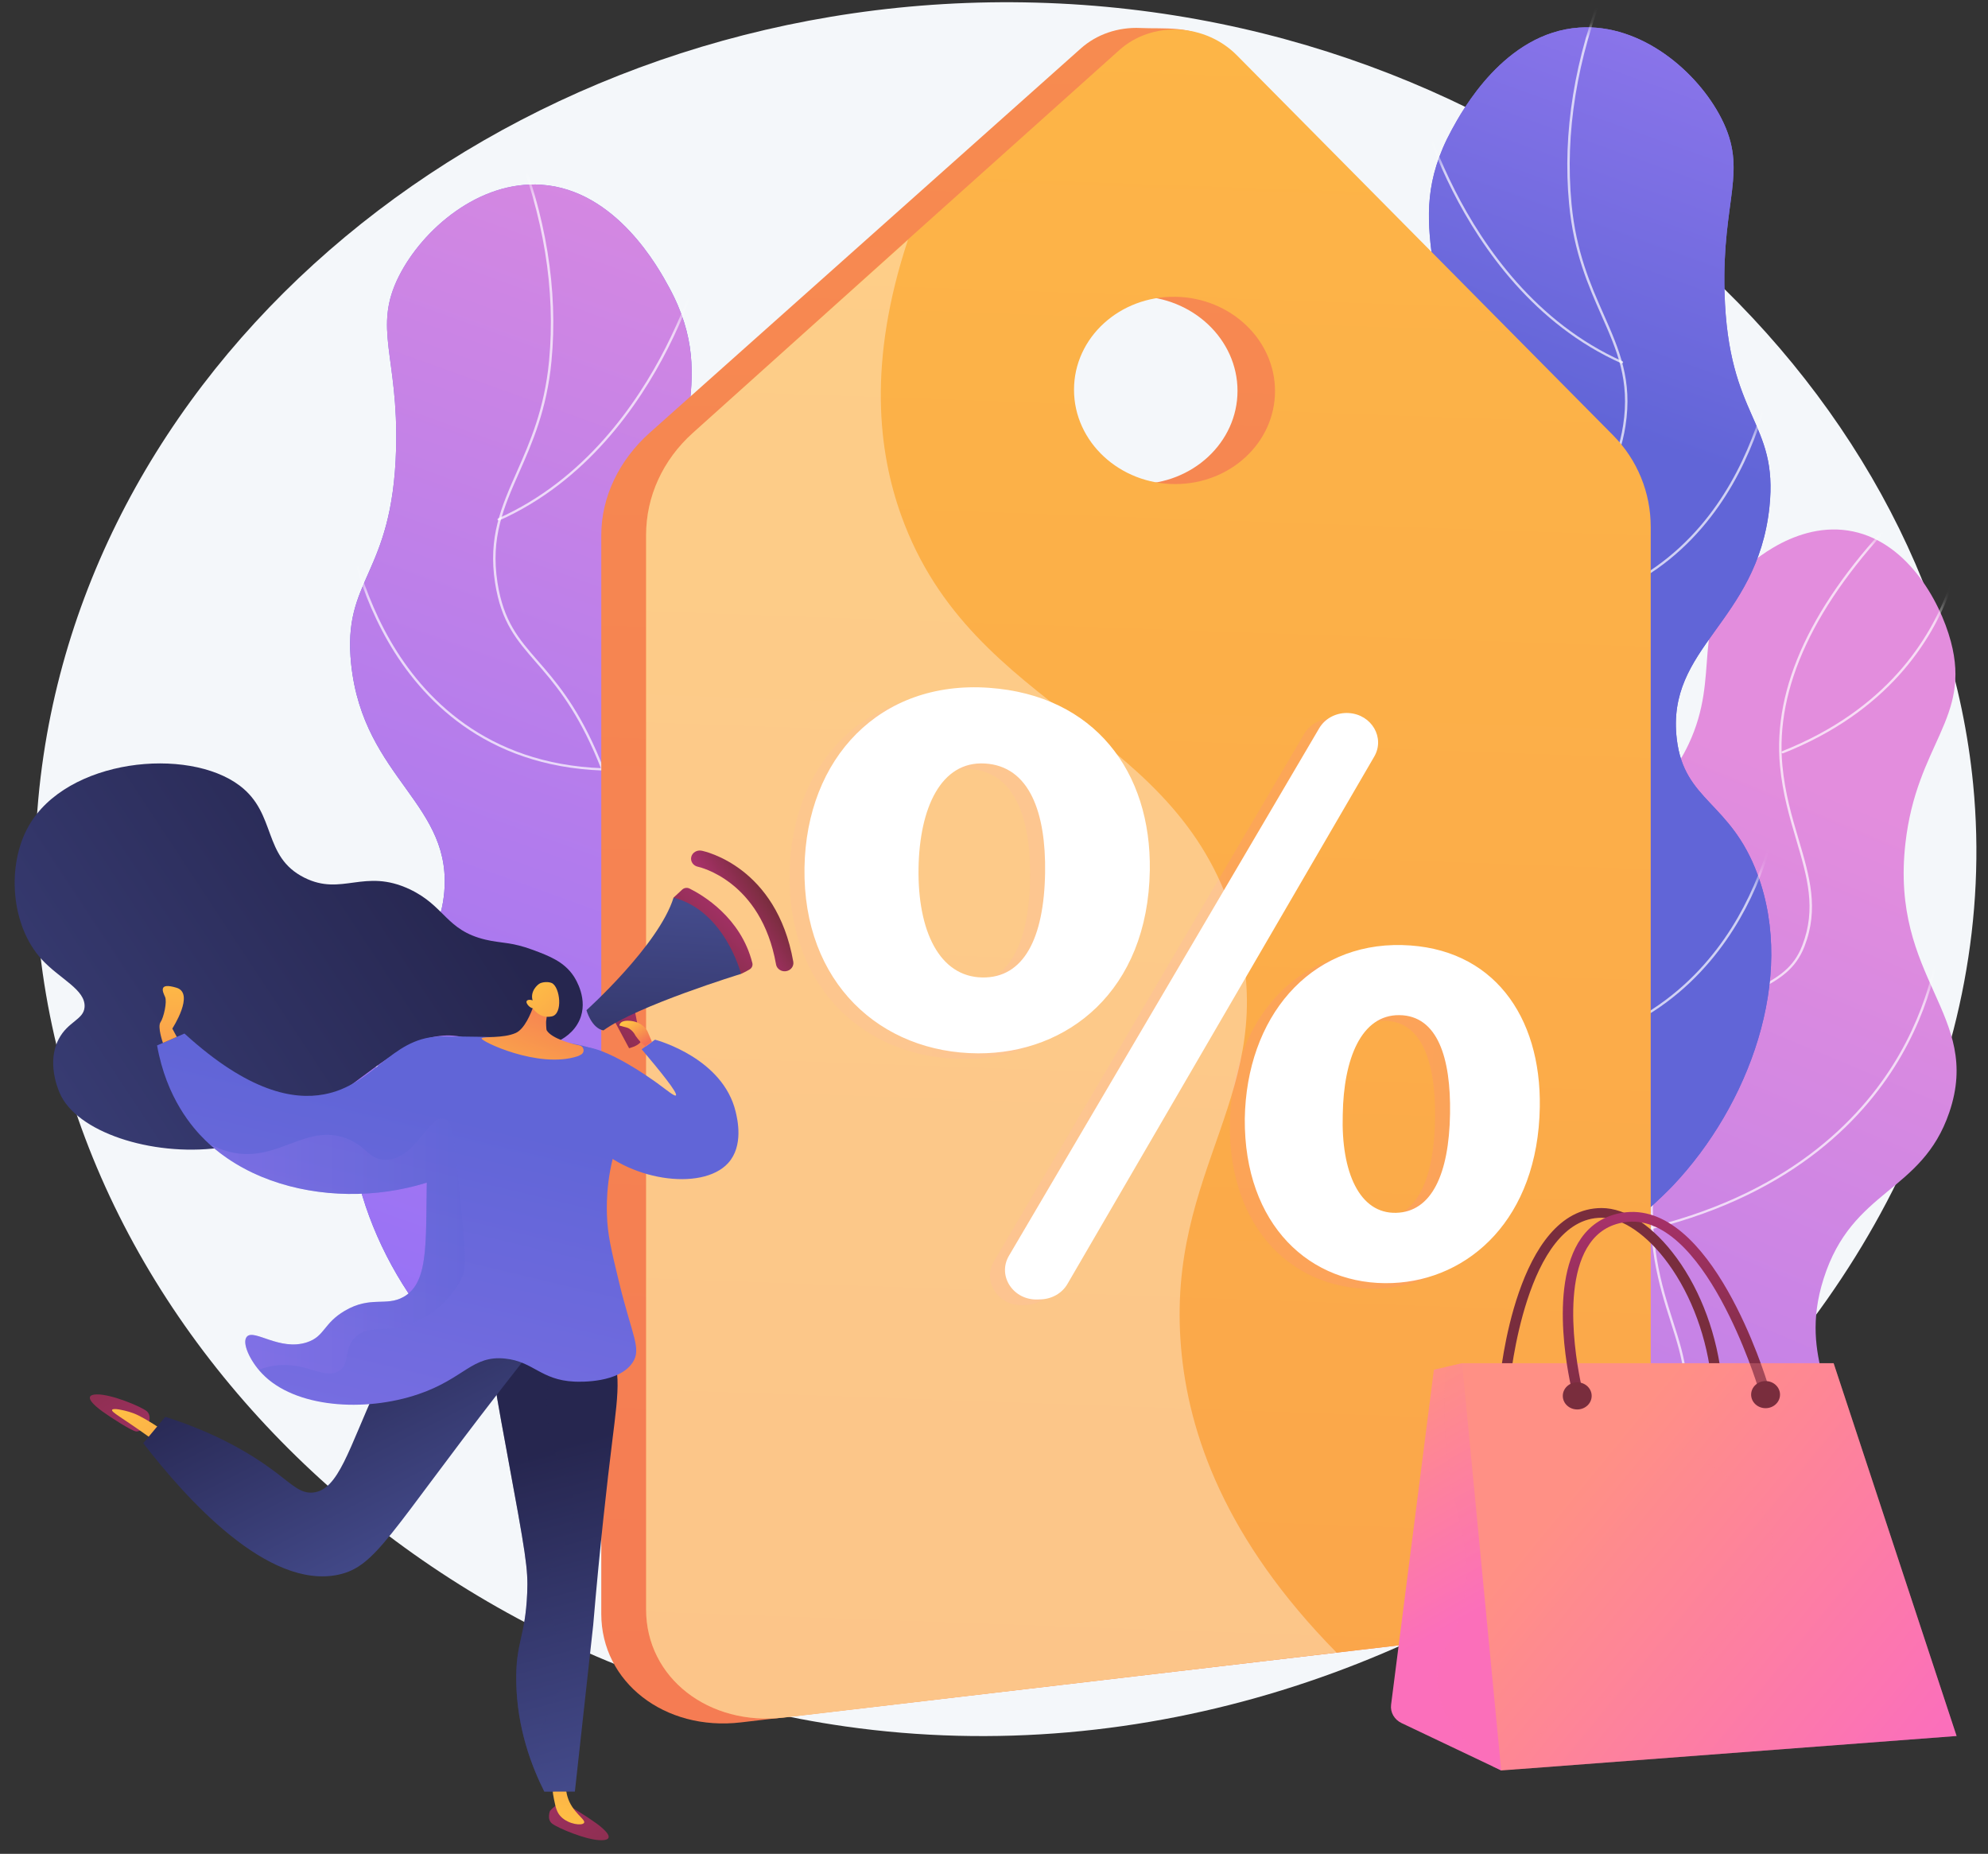
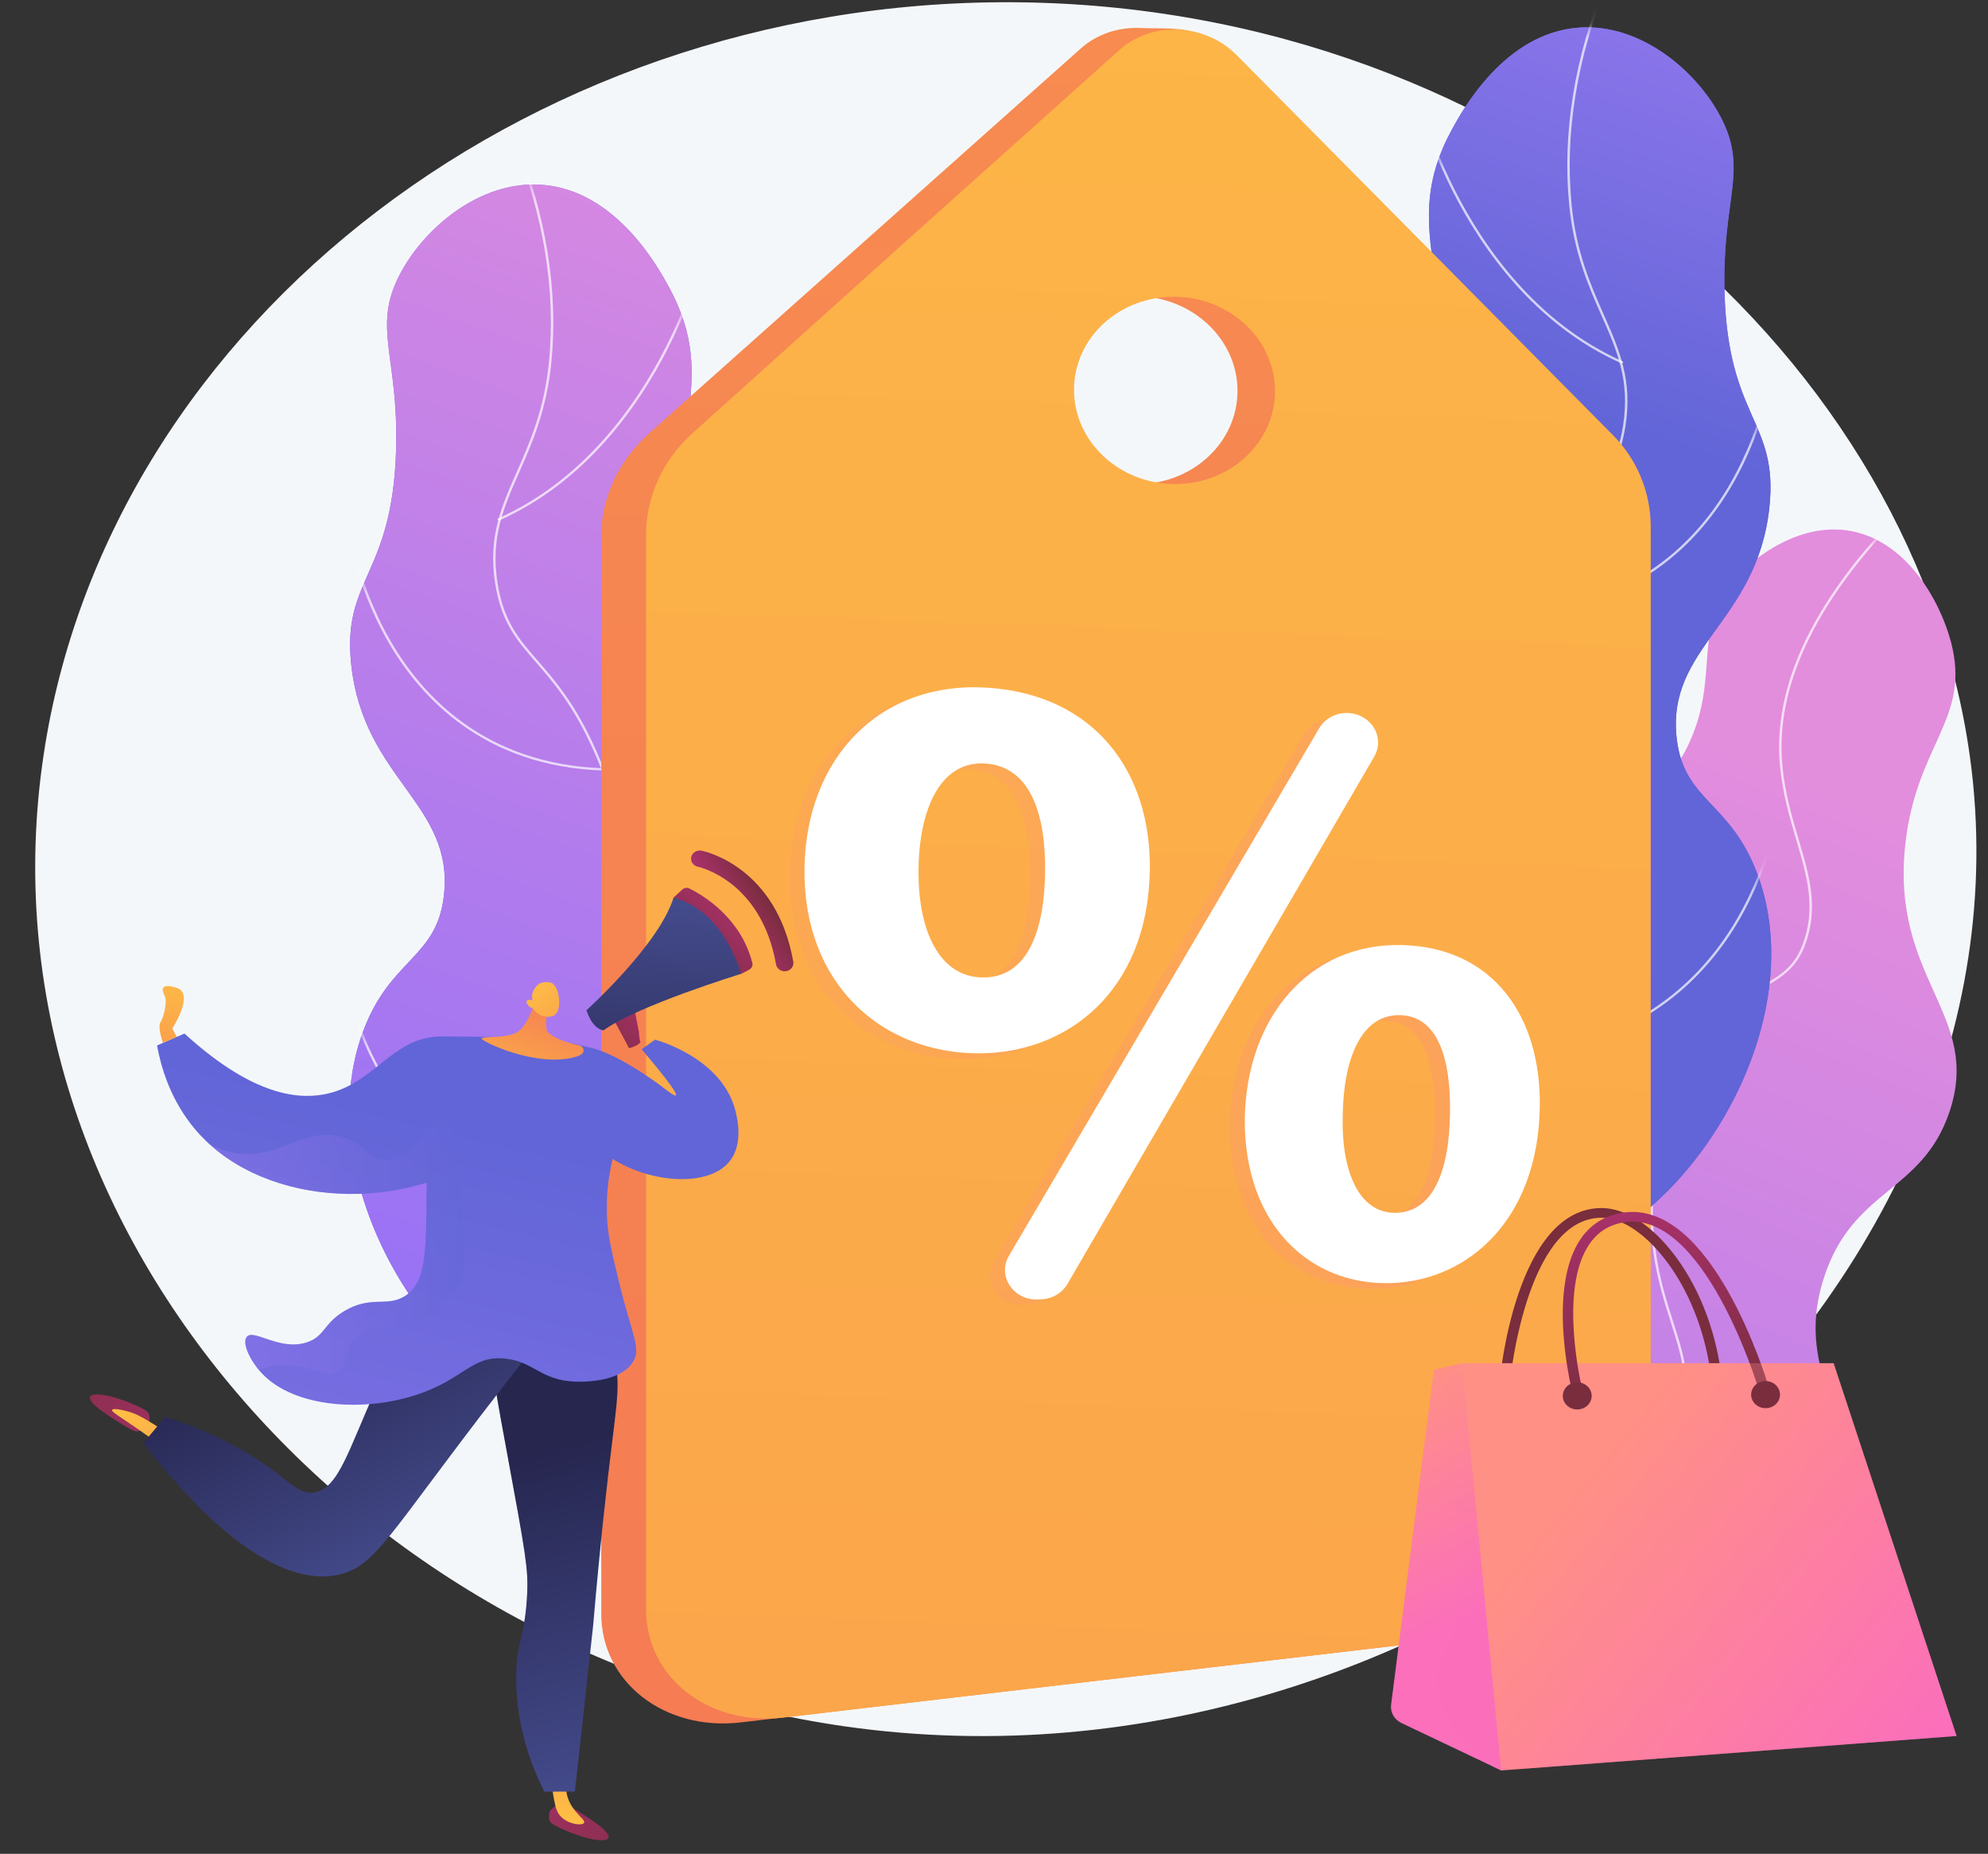
<svg xmlns="http://www.w3.org/2000/svg" width="133" height="124" viewBox="0 0 133 124" fill="none">
  <rect x="0" y="0" width="133" height="124" fill="#333333" stroke="none" />
  <path d="M69.311 0.176C36.065 -0.726 7.267 21.432 2.916 50.506C-1.841 82.294 24.341 110.896 56.557 115.477C96.629 121.175 135.496 88.211 132.006 52.451C129.376 25.508 103.106 1.093 69.311 0.176Z" fill="#F4F7FA" />
  <path d="M89.178 100.634C86.798 96.823 89.107 90.477 91.934 86.762C95.235 82.424 97.916 83.413 100.204 79.852C104.462 73.222 96.913 67.074 100.643 60.068C103.693 54.34 109.895 56.276 112.964 49.789C115.179 45.108 113.014 41.851 116.372 38.373C116.659 38.076 119.804 34.911 123.623 35.484C127.478 36.063 129.765 40.111 130.514 42.906C131.897 48.072 128.227 49.727 127.474 56.416C126.447 65.523 132.642 67.846 130.41 74.405C128.567 79.821 123.918 79.487 122.002 85.53C120.222 91.142 123.584 93.47 122.002 97.138C118.361 105.576 94.032 108.407 89.178 100.634Z" fill="url(#paint0_linear_4021_6232)" />
  <mask id="mask0_4021_6232" style="mask-type:luminance" maskUnits="userSpaceOnUse" x="88" y="35" width="43" height="71">
    <path d="M89.178 100.634C86.798 96.823 89.107 90.477 91.934 86.762C95.235 82.424 97.916 83.413 100.204 79.852C104.462 73.222 96.913 67.074 100.643 60.068C103.693 54.34 109.895 56.276 112.964 49.789C115.179 45.108 113.014 41.851 116.372 38.373C116.659 38.076 119.804 34.911 123.623 35.484C127.478 36.063 129.765 40.111 130.514 42.906C131.897 48.072 128.227 49.727 127.474 56.416C126.447 65.523 132.642 67.846 130.41 74.405C128.567 79.821 123.918 79.487 122.002 85.53C120.222 91.142 123.584 93.47 122.002 97.138C118.361 105.576 94.032 108.407 89.178 100.634Z" fill="white" />
  </mask>
  <g mask="url(#mask0_4021_6232)">
    <path opacity="0.7" d="M92.401 106.638C92.36 106.638 92.324 106.609 92.32 106.57C92.315 106.528 92.347 106.49 92.392 106.486C96.522 106.075 100.378 104.872 103.855 102.909C107.147 101.049 110.552 99.127 112.063 95.588C113.205 92.913 112.576 90.941 111.78 88.445C111.004 86.011 110.038 82.983 110.571 78.355C110.876 75.712 111.255 72.424 113.694 69.311C115.116 67.497 116.495 66.721 117.712 66.036C118.984 65.32 119.988 64.754 120.574 63.241C121.531 60.77 120.902 58.645 120.175 56.184C119.725 54.663 119.259 53.09 119.083 51.222C118.587 45.964 121.23 40.31 126.94 34.419C126.971 34.387 127.022 34.385 127.055 34.413C127.089 34.442 127.091 34.49 127.061 34.521C121.383 40.38 118.753 45.995 119.245 51.209C119.42 53.063 119.883 54.629 120.331 56.144C121.067 58.63 121.701 60.777 120.727 63.293C120.121 64.857 119.043 65.464 117.795 66.167C116.592 66.844 115.228 67.613 113.825 69.402C111.412 72.481 111.036 75.747 110.733 78.371C110.203 82.969 111.164 85.981 111.936 88.401C112.741 90.926 113.377 92.92 112.214 95.645C110.683 99.231 107.254 101.167 103.939 103.04C100.442 105.014 96.562 106.225 92.409 106.638C92.406 106.638 92.403 106.638 92.401 106.638Z" fill="white" />
    <path opacity="0.7" d="M112.724 70.965C112.693 70.965 112.663 70.948 112.649 70.92C109.316 63.835 108.792 58.349 108.94 54.995C109.1 51.355 110.065 49.363 110.075 49.343C110.094 49.305 110.143 49.288 110.183 49.306C110.224 49.324 110.242 49.369 110.223 49.407C110.213 49.427 109.26 51.399 109.102 55.012C108.957 58.348 109.48 63.805 112.798 70.858C112.816 70.897 112.798 70.942 112.757 70.959C112.746 70.963 112.735 70.965 112.724 70.965Z" fill="white" />
-     <path opacity="0.7" d="M110.526 82.206C110.49 82.206 110.457 82.183 110.447 82.149C110.436 82.108 110.461 82.066 110.505 82.055C120.081 79.669 124.794 74.472 127.062 70.531C129.519 66.263 129.715 62.515 129.717 62.477C129.719 62.436 129.755 62.404 129.798 62.404C129.799 62.404 129.8 62.404 129.802 62.404C129.846 62.406 129.881 62.442 129.879 62.484C129.878 62.522 129.68 66.305 127.205 70.604C124.922 74.571 120.179 79.803 110.546 82.203C110.54 82.205 110.533 82.206 110.526 82.206Z" fill="white" />
    <path opacity="0.7" d="M107.556 101.057C107.537 101.057 107.518 101.051 107.503 101.039C100.336 95.243 98.022 89.264 97.343 85.269C96.606 80.936 97.581 77.932 97.59 77.902C97.604 77.862 97.649 77.84 97.692 77.852C97.735 77.865 97.759 77.908 97.746 77.948C97.736 77.977 96.772 80.954 97.505 85.253C98.181 89.221 100.483 95.16 107.609 100.923C107.643 100.95 107.647 100.998 107.618 101.031C107.602 101.048 107.579 101.057 107.556 101.057Z" fill="white" />
-     <path opacity="0.7" d="M119.268 50.39C119.236 50.39 119.206 50.372 119.193 50.343C119.175 50.304 119.195 50.26 119.236 50.243C126.164 47.491 129.113 42.801 130.366 39.351C131.725 35.61 131.441 32.478 131.438 32.447C131.434 32.405 131.467 32.367 131.512 32.364C131.556 32.36 131.596 32.391 131.6 32.433C131.603 32.464 131.891 35.623 130.522 39.395C129.259 42.876 126.286 47.609 119.3 50.384C119.289 50.388 119.279 50.39 119.268 50.39Z" fill="white" />
  </g>
  <path d="M93.132 86.635C88.235 84.678 85.698 78.972 85.536 74.446C85.285 67.459 90.802 66.331 91.466 58.823C92.171 50.839 86.19 49.191 87.201 41.62C88.127 34.686 93.269 35.131 95.528 26.96C97.799 18.742 93.489 15.359 97.119 8.689C97.812 7.418 100.658 2.19 105.645 1.846C109.818 1.558 113.588 4.82 115.17 7.935C116.96 11.457 115.2 13.313 115.373 19.543C115.609 28.053 118.99 28.144 118.376 33.924C117.556 41.649 111.44 43.26 112.18 49.444C112.677 53.603 115.775 53.611 117.582 58.484C120.164 65.447 116.995 73.939 111.928 79.294C111.262 79.998 101.557 90.001 93.132 86.635Z" fill="url(#paint1_linear_4021_6232)" />
  <path d="M93.132 86.635C88.235 84.678 85.698 78.972 85.536 74.446C85.285 67.459 90.802 66.331 91.466 58.823C92.171 50.839 86.19 49.191 87.201 41.62C88.127 34.686 93.269 35.131 95.528 26.96C97.799 18.742 93.489 15.359 97.119 8.689C97.812 7.418 100.658 2.19 105.645 1.846C109.818 1.558 113.588 4.82 115.17 7.935C116.96 11.457 115.2 13.313 115.373 19.543C115.609 28.053 118.99 28.144 118.376 33.924C117.556 41.649 111.44 43.26 112.18 49.444C112.677 53.603 115.775 53.611 117.582 58.484C120.164 65.447 116.995 73.939 111.928 79.294C111.262 79.998 101.557 90.001 93.132 86.635Z" fill="url(#paint2_linear_4021_6232)" />
  <mask id="mask1_4021_6232" style="mask-type:luminance" maskUnits="userSpaceOnUse" x="85" y="1" width="34" height="87">
    <path d="M93.132 86.635C88.235 84.678 85.698 78.972 85.536 74.446C85.285 67.459 90.802 66.331 91.466 58.823C92.171 50.839 86.19 49.191 87.201 41.62C88.127 34.686 93.269 35.131 95.528 26.96C97.799 18.742 93.489 15.359 97.119 8.689C97.812 7.418 100.658 2.19 105.645 1.846C109.818 1.558 113.588 4.82 115.17 7.935C116.96 11.457 115.2 13.313 115.373 19.543C115.609 28.053 118.99 28.144 118.376 33.924C117.556 41.649 111.44 43.26 112.18 49.444C112.677 53.603 115.775 53.611 117.582 58.484C120.164 65.447 116.995 73.939 111.928 79.294C111.262 79.998 101.557 90.001 93.132 86.635Z" fill="white" />
  </mask>
  <g mask="url(#mask1_4021_6232)">
    <path opacity="0.7" d="M96.029 89.087C96.009 89.087 95.989 89.08 95.973 89.066C95.94 89.037 95.939 88.989 95.969 88.958C101.518 83.406 104.247 77.808 104.077 72.318C103.997 69.719 103.292 68.169 102.476 66.375C101.655 64.572 100.726 62.529 100.101 58.907C98.87 51.767 99.505 45.299 101.989 39.684C103.354 36.6 104.757 34.988 105.885 33.692C107.168 32.218 108.181 31.054 108.587 28.462C109.06 25.441 108.171 23.427 107.14 21.096C106.27 19.127 105.284 16.896 104.976 13.652C104.521 8.879 105.335 3.874 107.393 -1.226C107.409 -1.265 107.456 -1.285 107.498 -1.27C107.54 -1.255 107.561 -1.211 107.545 -1.172C105.496 3.906 104.686 8.889 105.138 13.638C105.444 16.859 106.425 19.079 107.291 21.037C108.33 23.389 109.228 25.421 108.748 28.485C108.336 31.118 107.31 32.297 106.011 33.789C104.89 35.077 103.495 36.679 102.14 39.743C99.668 45.331 99.036 51.771 100.262 58.883C100.883 62.486 101.809 64.52 102.625 66.315C103.448 68.124 104.159 69.686 104.24 72.314C104.41 77.845 101.668 83.48 96.088 89.062C96.072 89.079 96.05 89.087 96.029 89.087Z" fill="white" />
    <path opacity="0.7" d="M108.506 24.308C108.495 24.308 108.483 24.305 108.471 24.3C102.659 21.707 99.129 16.615 97.192 12.799C95.094 8.668 94.358 5.101 94.351 5.065C94.343 5.024 94.372 4.984 94.416 4.976C94.46 4.968 94.503 4.995 94.511 5.037C94.518 5.072 95.251 8.623 97.34 12.737C99.267 16.529 102.774 21.589 108.541 24.162C108.582 24.18 108.599 24.226 108.58 24.264C108.566 24.291 108.537 24.308 108.506 24.308Z" fill="white" />
    <path opacity="0.7" d="M101.553 41.027C101.51 41.027 101.473 40.995 101.472 40.953C101.47 40.911 101.505 40.876 101.55 40.874C109.379 40.597 113.593 36.087 115.75 32.352C118.091 28.3 118.583 24.263 118.588 24.222C118.593 24.18 118.634 24.15 118.678 24.155C118.723 24.159 118.755 24.197 118.75 24.239C118.745 24.28 118.249 28.346 115.894 32.425C113.716 36.195 109.461 40.748 101.556 41.027C101.555 41.027 101.554 41.027 101.553 41.027Z" fill="white" />
    <path opacity="0.7" d="M99.488 49.384C99.477 49.384 99.466 49.382 99.456 49.378C92.754 46.654 90.269 41.891 89.363 38.374C88.383 34.567 88.995 31.359 89.001 31.327C89.009 31.286 89.052 31.258 89.096 31.266C89.14 31.274 89.169 31.314 89.161 31.355C89.155 31.387 88.549 34.567 89.523 38.344C90.42 41.825 92.883 46.54 99.52 49.238C99.561 49.254 99.58 49.299 99.563 49.338C99.549 49.367 99.519 49.384 99.488 49.384Z" fill="white" />
    <path opacity="0.7" d="M103.921 70.236C103.883 70.236 103.849 70.211 103.841 70.174C103.833 70.133 103.862 70.093 103.906 70.085C111.004 68.817 114.744 64.28 116.631 60.696C118.679 56.807 119.051 53.17 119.054 53.134C119.058 53.092 119.102 53.062 119.142 53.065C119.187 53.069 119.22 53.106 119.216 53.148C119.213 53.184 118.84 56.846 116.779 60.76C114.876 64.376 111.102 68.955 103.936 70.235C103.931 70.236 103.926 70.236 103.921 70.236Z" fill="white" />
    <path opacity="0.7" d="M101.338 82.41C101.334 82.41 101.33 82.41 101.326 82.409C94.931 81.541 91.367 76.966 89.504 73.281C87.488 69.296 86.974 65.464 86.969 65.425C86.964 65.384 86.996 65.346 87.04 65.34C87.083 65.336 87.126 65.365 87.131 65.407C87.136 65.445 87.647 69.256 89.653 73.219C91.499 76.869 95.027 81.4 101.35 82.258C101.394 82.264 101.425 82.303 101.419 82.344C101.413 82.382 101.378 82.41 101.338 82.41Z" fill="white" />
  </g>
  <path d="M48.739 97.145C53.636 95.188 56.173 89.483 56.336 84.956C56.586 77.97 51.069 76.842 50.406 69.334C49.7 61.35 55.681 59.702 54.67 52.131C53.744 45.197 48.602 45.642 46.343 37.47C44.072 29.253 48.383 25.869 44.752 19.2C44.059 17.928 41.213 12.7 36.226 12.357C32.053 12.069 28.283 15.331 26.701 18.446C24.912 21.968 26.671 23.824 26.498 30.053C26.262 38.564 22.881 38.655 23.495 44.435C24.315 52.16 30.431 53.77 29.692 59.955C29.194 64.114 26.096 64.122 24.289 68.995C21.707 75.958 24.876 84.45 29.944 89.805C30.61 90.508 40.314 100.512 48.739 97.145Z" fill="url(#paint3_linear_4021_6232)" />
  <path d="M48.739 97.145C53.636 95.188 56.173 89.483 56.336 84.956C56.586 77.97 51.069 76.842 50.406 69.334C49.7 61.35 55.681 59.702 54.67 52.131C53.744 45.197 48.602 45.642 46.343 37.47C44.072 29.253 48.383 25.869 44.752 19.2C44.059 17.928 41.213 12.7 36.226 12.357C32.053 12.069 28.283 15.331 26.701 18.446C24.912 21.968 26.671 23.824 26.498 30.053C26.262 38.564 22.881 38.655 23.495 44.435C24.315 52.16 30.431 53.77 29.692 59.955C29.194 64.114 26.096 64.122 24.289 68.995C21.707 75.958 24.876 84.45 29.944 89.805C30.61 90.508 40.314 100.512 48.739 97.145Z" fill="url(#paint4_linear_4021_6232)" />
  <mask id="mask2_4021_6232" style="mask-type:luminance" maskUnits="userSpaceOnUse" x="23" y="12" width="34" height="86">
    <path d="M48.739 97.145C53.636 95.188 56.173 89.483 56.336 84.956C56.586 77.97 51.069 76.842 50.406 69.334C49.7 61.35 55.681 59.702 54.67 52.131C53.744 45.197 48.602 45.642 46.343 37.47C44.072 29.253 48.383 25.869 44.752 19.2C44.059 17.928 41.213 12.7 36.226 12.357C32.053 12.069 28.283 15.331 26.701 18.446C24.912 21.968 26.671 23.824 26.498 30.053C26.262 38.564 22.881 38.655 23.495 44.435C24.315 52.16 30.431 53.77 29.692 59.955C29.194 64.114 26.096 64.122 24.289 68.995C21.707 75.958 24.876 84.45 29.944 89.805C30.61 90.508 40.314 100.512 48.739 97.145Z" fill="white" />
  </mask>
  <g mask="url(#mask2_4021_6232)">
    <path opacity="0.7" d="M45.842 99.597C45.82 99.597 45.798 99.589 45.782 99.573C40.203 93.991 37.46 88.356 37.63 82.825C37.711 80.197 38.422 78.635 39.245 76.826C40.062 75.031 40.987 72.997 41.609 69.393C42.835 62.282 42.203 55.842 39.731 50.253C38.376 47.19 36.98 45.587 35.859 44.299C34.56 42.807 33.535 41.629 33.122 38.995C32.642 35.932 33.54 33.9 34.58 31.548C35.445 29.589 36.426 27.37 36.733 24.149C37.184 19.399 36.374 14.416 34.325 9.339C34.309 9.299 34.33 9.255 34.373 9.24C34.414 9.225 34.461 9.245 34.477 9.285C36.535 14.384 37.349 19.39 36.895 24.163C36.586 27.407 35.6 29.638 34.73 31.606C33.7 33.938 32.81 35.951 33.283 38.973C33.689 41.565 34.702 42.729 35.985 44.203C37.113 45.498 38.517 47.111 39.881 50.195C42.365 55.81 43 62.278 41.769 69.418C41.145 73.039 40.215 75.083 39.395 76.885C38.578 78.68 37.873 80.23 37.793 82.829C37.624 88.319 40.352 93.917 45.901 99.469C45.932 99.499 45.93 99.548 45.897 99.577C45.882 99.591 45.862 99.597 45.842 99.597Z" fill="white" />
    <path opacity="0.7" d="M33.365 34.818C33.334 34.818 33.305 34.802 33.291 34.775C33.272 34.736 33.289 34.691 33.33 34.673C39.099 32.099 42.606 27.037 44.533 23.244C46.621 19.13 47.353 15.583 47.36 15.547C47.368 15.506 47.412 15.479 47.455 15.487C47.499 15.495 47.528 15.535 47.52 15.576C47.513 15.612 46.777 19.178 44.679 23.309C42.742 27.125 39.212 32.218 33.4 34.811C33.388 34.816 33.376 34.818 33.365 34.818Z" fill="white" />
    <path opacity="0.7" d="M40.318 51.538C40.317 51.538 40.315 51.538 40.315 51.538C32.409 51.258 28.154 46.706 25.977 42.936C23.621 38.857 23.125 34.79 23.121 34.75C23.116 34.708 23.148 34.67 23.193 34.666C23.237 34.661 23.277 34.691 23.282 34.733C23.287 34.773 23.781 38.815 26.123 42.867C28.28 46.6 32.494 51.108 40.321 51.385C40.365 51.387 40.401 51.422 40.399 51.464C40.397 51.505 40.361 51.538 40.318 51.538Z" fill="white" />
    <path opacity="0.7" d="M42.383 59.895C42.352 59.895 42.322 59.878 42.308 59.849C42.291 59.81 42.31 59.765 42.351 59.748C48.99 57.05 51.453 52.332 52.35 48.849C53.322 45.073 52.716 41.897 52.71 41.866C52.702 41.824 52.731 41.784 52.775 41.777C52.818 41.769 52.862 41.796 52.87 41.838C52.876 41.87 53.488 45.078 52.508 48.885C51.603 52.401 49.117 57.165 42.415 59.889C42.405 59.893 42.394 59.895 42.383 59.895Z" fill="white" />
    <path opacity="0.7" d="M37.95 80.747C37.944 80.747 37.939 80.746 37.934 80.746C30.768 79.466 26.995 74.887 25.091 71.27C23.031 67.356 22.658 63.695 22.655 63.658C22.651 63.616 22.684 63.579 22.728 63.575C22.768 63.572 22.813 63.602 22.817 63.645C22.82 63.681 23.191 67.318 25.24 71.207C27.127 74.79 30.867 79.328 37.965 80.595C38.009 80.603 38.038 80.643 38.029 80.685C38.022 80.721 37.988 80.747 37.95 80.747Z" fill="white" />
    <path opacity="0.7" d="M40.532 92.921C40.493 92.921 40.458 92.893 40.452 92.855C40.446 92.813 40.477 92.775 40.521 92.769C46.844 91.911 50.372 87.38 52.218 83.73C54.223 79.767 54.735 75.956 54.74 75.918C54.745 75.876 54.788 75.846 54.831 75.851C54.875 75.856 54.907 75.894 54.901 75.936C54.897 75.974 54.383 79.806 52.367 83.792C50.504 87.477 46.94 92.052 40.544 92.92C40.54 92.92 40.536 92.921 40.532 92.921Z" fill="white" />
  </g>
  <path d="M105.588 29.11L80.904 2.738C79.879 1.707 77.786 1.943 76.299 1.873C74.806 1.802 73.368 2.294 72.309 3.24L43.471 28.943C41.435 30.761 40.226 33.226 40.226 35.795V107.942C40.226 112.521 44.47 115.804 49.562 115.207L100.351 109.26C104.692 108.751 108.143 104.933 108.143 100.779V35.265C108.143 32.971 107.235 30.766 105.588 29.11ZM76.084 32.384C72.323 32.393 69.244 29.558 69.244 26.052C69.244 22.546 72.323 19.752 76.084 19.811C79.804 19.869 82.791 22.704 82.791 26.142C82.791 29.581 79.804 32.375 76.084 32.384Z" fill="url(#paint5_linear_4021_6232)" />
  <path d="M107.917 29.114L82.745 3.695C81.728 2.669 80.33 2.049 78.854 1.979C77.371 1.91 75.946 2.399 74.895 3.341L60.722 16.037L46.36 28.951C44.339 30.761 43.225 33.219 43.225 35.778V107.656C43.225 112.218 47.41 115.476 52.462 114.882L89.445 110.535L102.71 108.981C107.021 108.474 110.436 104.657 110.436 100.519V35.247C110.436 32.961 109.552 30.765 107.917 29.114ZM78.642 19.852C82.336 19.909 85.3 22.733 85.3 26.158C85.3 29.584 82.336 32.369 78.642 32.378C74.911 32.387 71.853 29.562 71.853 26.069C71.853 22.576 74.911 19.793 78.642 19.852Z" fill="url(#paint6_linear_4021_6232)" />
  <g opacity="0.15">
    <path d="M75.921 58.595C75.791 66.661 70.418 70.852 64.437 70.831C57.919 70.807 52.695 66.115 52.82 58.412C52.938 51.087 57.852 45.869 65.154 46.381C72.239 46.878 76.027 52.013 75.921 58.595ZM60.449 58.441C60.381 62.648 61.848 65.706 64.712 65.756C67.469 65.804 68.844 63.167 68.915 58.752C68.979 54.762 67.889 51.614 64.878 51.444C61.949 51.279 60.514 54.419 60.449 58.441ZM66.497 84.371L87.254 49.085C87.65 48.41 88.43 48.014 89.249 48.071C90.771 48.178 91.667 49.726 90.936 50.984L70.409 86.26C70.056 86.866 69.392 87.254 68.658 87.285L68.428 87.294C66.79 87.362 65.704 85.719 66.497 84.371ZM102.012 74.427C101.892 81.897 97.28 85.984 92.163 86.195C86.659 86.422 82.219 82.301 82.275 75.202C82.384 68.451 86.573 63.432 92.803 63.589C98.867 63.742 102.111 68.33 102.012 74.427ZM88.829 74.917C88.71 78.802 89.958 81.565 92.404 81.498C94.762 81.433 95.941 78.942 96.007 74.859C96.066 71.168 95.191 68.306 92.618 68.276C90.061 68.247 88.889 71.204 88.829 74.917Z" fill="url(#paint7_linear_4021_6232)" />
  </g>
  <path d="M76.924 58.219C76.794 66.285 71.421 70.476 65.44 70.455C58.922 70.431 53.698 65.74 53.822 58.036C53.941 50.711 58.855 45.493 66.157 46.005C73.242 46.502 77.03 51.636 76.924 58.219ZM61.452 58.065C61.384 62.272 62.851 65.33 65.715 65.38C68.472 65.428 69.847 62.791 69.918 58.377C69.982 54.386 68.892 51.237 65.881 51.068C62.952 50.903 61.517 54.043 61.452 58.065ZM67.5 83.995L88.257 48.709C88.653 48.034 89.433 47.638 90.252 47.695C91.774 47.802 92.67 49.35 91.938 50.608L71.412 85.884C71.059 86.49 70.395 86.878 69.661 86.909L69.431 86.918C67.793 86.986 66.707 85.343 67.5 83.995ZM103.015 74.051C102.895 81.521 98.283 85.608 93.166 85.819C87.662 86.046 83.222 81.925 83.278 74.826C83.387 68.075 87.576 63.056 93.806 63.213C99.87 63.366 103.114 67.954 103.015 74.051ZM89.832 74.541C89.713 78.426 90.961 81.189 93.407 81.122C95.765 81.058 96.944 78.566 97.01 74.483C97.069 70.792 96.194 67.93 93.621 67.9C91.064 67.871 89.892 70.828 89.832 74.541Z" fill="white" />
-   <path opacity="0.35" d="M89.418 110.536L52.462 114.882C47.41 115.476 43.225 112.218 43.225 107.656V35.779C43.225 33.219 44.337 30.762 46.358 28.951L60.746 16.037C58.024 24.25 58.774 30.248 60.293 34.479C65.101 47.871 79.124 48.581 82.752 62.128C85.68 73.066 77.985 78.045 79.013 90.127C79.502 95.891 81.961 102.963 89.418 110.536Z" fill="white" />
  <path d="M42.928 70.183C43.226 69.969 43.524 69.755 43.822 69.541C44.083 69.611 48.368 70.82 49.216 74.358C49.333 74.845 49.763 76.639 48.716 77.792C46.962 79.725 41.871 78.964 39.481 76.26C37.603 74.136 37.37 70.786 38.455 70.159C39.768 69.399 43.682 72.24 43.98 72.456C44.579 72.89 45.122 73.352 45.217 73.271C45.379 73.133 44.093 71.556 42.928 70.183Z" fill="url(#paint8_linear_4021_6232)" />
  <path d="M9.937 95.232C9.937 95.232 10.165 94.675 9.807 94.384C9.45 94.093 7.473 93.251 6.48 93.268C5.488 93.286 6.287 94.004 6.854 94.41C7.42 94.817 8.742 95.668 9.082 95.74C9.422 95.812 9.937 95.232 9.937 95.232Z" fill="url(#paint9_linear_4021_6232)" />
  <path d="M11.687 96.216C11.111 95.794 10.608 95.466 10.229 95.228C9.388 94.704 9.014 94.542 8.639 94.432C8.312 94.336 7.57 94.157 7.501 94.302C7.43 94.448 8.117 94.793 9.805 95.995C10.049 96.17 10.827 96.727 10.827 96.727L11.687 96.216Z" fill="url(#paint10_linear_4021_6232)" />
  <path d="M36.799 121.12C36.799 121.12 36.57 121.676 36.927 121.968C37.284 122.26 39.26 123.104 40.252 123.088C41.245 123.072 40.446 122.353 39.88 121.946C39.315 121.539 37.994 120.685 37.654 120.613C37.314 120.54 36.799 121.12 36.799 121.12Z" fill="url(#paint11_linear_4021_6232)" />
  <path d="M36.941 118.659C36.899 119.367 36.978 119.943 37.061 120.343C37.179 120.915 37.251 121.238 37.54 121.525C38.05 122.032 38.943 122.132 39.072 121.928C39.219 121.697 38.274 121.245 37.961 120.161C37.823 119.686 37.855 119.256 37.909 118.955L36.941 118.659Z" fill="url(#paint12_linear_4021_6232)" />
  <path d="M40.339 89.755C41.677 91.077 41.385 92.965 40.966 96.351C40.614 99.191 40.136 103.391 39.685 108.709C39.277 112.418 38.868 116.126 38.46 119.835C37.779 119.835 37.097 119.835 36.416 119.835C35.581 118.17 34.586 115.62 34.537 112.469C34.495 109.859 35.145 109.516 35.27 106.56C35.339 104.934 35.186 104.023 33.883 96.968C32.846 91.356 32.642 90.302 33.474 89.448C34.942 87.94 38.639 88.074 40.339 89.755Z" fill="url(#paint13_linear_4021_6232)" />
  <path opacity="0.4" d="M36.253 115.597C36.605 114.562 37.538 113.505 37.601 111.454C37.676 109.033 36.44 108.429 36.621 106.159C36.795 103.977 37.993 103.819 38.337 101.67C38.736 99.173 37.257 98.521 36.743 95.569C36.274 92.876 36.953 90.252 37.66 88.498C36.073 88.226 34.364 88.533 33.474 89.447C32.642 90.302 32.846 91.355 33.883 96.967C35.186 104.023 35.339 104.934 35.27 106.56C35.145 109.516 34.495 109.858 34.537 112.468C34.586 115.619 35.581 118.17 36.416 119.835C36.642 119.835 36.867 119.835 37.093 119.835C36.001 117.971 35.908 116.612 36.253 115.597Z" fill="url(#paint14_linear_4021_6232)" />
  <path d="M9.584 96.532C12.448 100.237 17.925 106.36 22.661 105.322C25.165 104.773 26.074 102.526 33.433 93.037C35.203 90.755 36.71 88.874 37.78 87.554C34.919 86.889 32.059 86.224 29.199 85.559C27.268 88.55 25.998 91.082 25.212 92.792C23.332 96.88 22.655 99.662 20.944 99.832C20.108 99.914 19.566 99.319 18.41 98.45C16.898 97.313 14.555 95.874 11.055 94.767C10.565 95.355 10.074 95.944 9.584 96.532Z" fill="url(#paint15_linear_4021_6232)" />
-   <path d="M38.384 65.298C37.739 64.324 36.745 63.941 35.635 63.53C34.195 62.996 33.546 63.105 32.476 62.85C29.829 62.22 29.778 60.596 27.402 59.478C24.365 58.049 22.883 59.966 20.363 58.705C17.535 57.289 18.535 54.439 16.036 52.549C12.568 49.926 4.46 50.742 1.908 55.266C0.434 57.878 0.712 61.909 2.792 64.172C4.004 65.491 5.744 66.192 5.657 67.369C5.595 68.206 4.541 68.32 3.923 69.509C3.126 71.042 3.864 72.802 3.984 73.087C5.09 75.725 10.139 77.349 14.587 76.786C22.607 75.771 26.154 67.964 31.262 69.446C32.201 69.719 33.559 70.48 35.454 70.201C36.025 70.117 38.046 69.82 38.763 68.247C39.394 66.863 38.495 65.467 38.384 65.298Z" fill="url(#paint16_linear_4021_6232)" />
  <path d="M29.311 69.331C31.504 69.323 34.22 69.346 36.995 69.621C42.962 70.212 42.727 73 41.646 75.541C40.544 78.134 40.582 80.424 40.604 81.239C40.64 82.551 40.894 83.603 41.402 85.708C42.285 89.363 42.942 90.203 42.321 91.138C41.414 92.501 38.875 92.433 38.429 92.413C36.174 92.311 35.695 91.068 33.793 90.872C31.584 90.643 31.073 92.201 28 93.25C24.374 94.487 19.705 94.16 17.537 91.88C16.699 91 16.162 89.784 16.522 89.401C17.012 88.88 18.717 90.38 20.532 89.785C21.735 89.391 21.626 88.523 23.066 87.676C24.799 86.657 25.819 87.407 26.994 86.749C28.826 85.723 28.432 82.731 28.581 77.805C28.642 75.765 28.812 72.862 29.311 69.331Z" fill="url(#paint17_linear_4021_6232)" />
  <path d="M29.311 69.332C26.129 69.477 24.991 72.588 21.669 73.201C19.656 73.573 16.653 73.063 12.342 69.131C11.731 69.396 11.12 69.662 10.509 69.927C11.137 73.458 12.882 75.439 13.738 76.273C18.631 81.039 27.912 80.893 32.938 76.807C34.514 75.525 35.404 74.073 35.887 73.119C34.298 71.264 31.986 69.209 29.311 69.332Z" fill="url(#paint18_linear_4021_6232)" />
  <path d="M36.278 67.031C36.079 66.897 35.8 66.985 35.725 67.203C35.517 67.808 35.086 68.838 34.499 69.095C33.654 69.466 32.381 69.303 32.221 69.45C32.06 69.596 36.015 71.523 38.65 70.647C38.669 70.641 38.687 70.634 38.704 70.625L38.854 70.549C39.151 70.399 39.084 69.981 38.753 69.92C38.244 69.825 36.913 69.466 36.578 68.921C36.539 68.859 36.528 68.367 36.538 68.295L36.646 67.498C36.663 67.375 36.606 67.253 36.499 67.18L36.278 67.031Z" fill="url(#paint19_linear_4021_6232)" />
  <path d="M35.656 67.449C35.656 67.449 36.085 68.167 36.924 67.982C37.676 67.816 37.468 66.021 36.922 65.757C36.74 65.67 36.386 65.66 36.135 65.77C35.958 65.849 35.453 66.312 35.632 66.914C35.457 66.844 35.291 66.871 35.24 66.952C35.175 67.053 35.311 67.217 35.342 67.254C35.448 67.382 35.59 67.431 35.656 67.449Z" fill="url(#paint20_linear_4021_6232)" />
  <path d="M11.828 69.354L11.528 68.798C11.528 68.798 13.061 66.444 11.805 66.066C10.548 65.688 10.902 66.361 11.045 66.683C11.187 67.004 10.958 68.051 10.739 68.371C10.521 68.691 10.901 69.757 10.901 69.757L11.828 69.354Z" fill="url(#paint21_linear_4021_6232)" />
  <path opacity="0.3" d="M22.686 91.694C23.478 91.187 22.933 90.194 23.83 89.391C24.651 88.657 25.549 89.094 27.017 88.701C28.782 88.228 30.149 86.883 30.777 85.708C31.224 84.871 31.188 84.322 30.777 80.03C30.384 75.942 30.273 74.944 29.714 74.812C28.696 74.571 27.785 77.574 25.791 77.574C24.665 77.574 24.513 76.616 23.094 76.116C20.687 75.267 18.966 77.264 16.393 77.19C15.735 77.171 14.937 77.01 14.026 76.53C17.735 79.89 23.709 80.624 28.552 79.101C28.486 83.256 28.659 85.817 26.993 86.749C25.819 87.407 24.799 86.657 23.066 87.676C21.626 88.522 21.735 89.39 20.532 89.784C18.717 90.379 17.012 88.879 16.522 89.401C16.195 89.748 16.61 90.778 17.314 91.624C17.728 91.463 18.184 91.346 18.681 91.31C20.581 91.171 21.75 92.291 22.686 91.694Z" fill="url(#paint22_linear_4021_6232)" />
  <path d="M45.285 60.588L45.06 60.041L45.642 59.501C45.772 59.381 45.969 59.353 46.131 59.433C46.986 59.856 49.565 61.36 50.334 64.418C50.374 64.578 50.303 64.746 50.156 64.836C49.889 65 49.575 65.141 49.575 65.141L45.285 60.588Z" fill="url(#paint23_linear_4021_6232)" />
  <path d="M42.394 67.208L42.74 68.997C42.74 68.997 42.759 69.515 42.848 69.715C42.631 69.984 42.087 70.112 42.087 70.112L41.003 68.092L42.33 67.202L42.394 67.208Z" fill="url(#paint24_linear_4021_6232)" />
-   <path d="M43.618 69.688L43.308 68.961C43.308 68.961 43.025 68.387 42.227 68.289C41.429 68.191 41.438 68.595 41.438 68.595L41.958 68.74C41.958 68.74 42.295 68.831 42.526 69.29C42.849 69.756 43.196 69.991 43.196 69.991L43.618 69.688Z" fill="url(#paint25_linear_4021_6232)" />
  <path d="M39.236 67.569C39.236 67.569 44.079 63.212 45.061 60.041C48.504 60.933 49.576 65.141 49.576 65.141C49.576 65.141 42.64 67.264 40.367 68.924C39.554 68.755 39.236 67.569 39.236 67.569Z" fill="url(#paint26_linear_4021_6232)" />
  <path d="M52.3 64.935C52.106 64.87 51.954 64.711 51.918 64.507C50.922 58.88 46.737 57.984 46.696 57.975C46.38 57.913 46.178 57.621 46.245 57.324C46.312 57.027 46.623 56.838 46.939 56.901C47.144 56.941 51.947 57.968 53.072 64.327C53.125 64.626 52.91 64.909 52.591 64.959C52.49 64.975 52.39 64.965 52.3 64.935Z" fill="url(#paint27_linear_4021_6232)" />
  <path d="M114.864 92.785C114.687 92.785 114.537 92.659 114.52 92.491C114.217 89.509 113.181 86.675 111.604 84.512C110.206 82.596 108.542 81.452 107.152 81.452C107.15 81.452 107.149 81.452 107.147 81.452C102.083 81.461 101.024 92.378 101.013 92.488C100.997 92.667 100.83 92.799 100.639 92.784C100.449 92.768 100.308 92.611 100.325 92.433C100.368 91.958 101.452 80.813 107.146 80.803C107.148 80.803 107.15 80.803 107.152 80.803C108.794 80.803 110.625 82.02 112.174 84.145C113.817 86.397 114.895 89.34 115.208 92.43C115.226 92.608 115.087 92.766 114.897 92.784C114.886 92.784 114.875 92.785 114.864 92.785Z" fill="url(#paint28_linear_4021_6232)" />
  <path d="M93.766 115.252L100.433 118.421L104.472 106.784L97.816 91.182L95.929 91.616L93.066 114.023C93.001 114.531 93.281 115.022 93.766 115.252Z" fill="url(#paint29_linear_4021_6232)" />
  <path opacity="0.52" d="M104.472 106.784L97.817 91.182L96.704 91.438C96.549 93.521 96.617 95.235 96.722 96.484C97.168 101.796 98.65 103.274 97.932 106.98C97.335 110.061 96.032 110.479 96.146 112.552C96.27 114.81 97.947 116.701 99.941 118.188L100.433 118.421L104.472 106.784Z" fill="url(#paint30_linear_4021_6232)" />
  <path d="M97.816 91.182H122.672L130.898 116.116L100.433 118.421L97.816 91.182Z" fill="url(#paint31_linear_4021_6232)" />
  <path d="M105.517 93.319C105.36 93.319 105.218 93.218 105.18 93.068C105.11 92.786 103.477 86.104 105.779 82.825C106.439 81.885 107.361 81.312 108.52 81.12C114.472 80.135 118.137 92.139 118.29 92.651C118.342 92.823 118.235 93.002 118.051 93.051C117.867 93.1 117.676 92.999 117.624 92.826C117.589 92.707 113.981 80.874 108.64 81.759C107.662 81.921 106.915 82.387 106.356 83.183C104.216 86.231 105.837 92.854 105.853 92.92C105.897 93.095 105.782 93.269 105.596 93.31C105.569 93.316 105.543 93.319 105.517 93.319Z" fill="url(#paint32_linear_4021_6232)" />
  <g opacity="0.3">
    <path d="M122.672 91.182H110.341C109.733 91.762 109.301 92.432 109.26 93.183C109.066 96.711 117.704 97.87 118.537 102.705C119.138 106.193 115.44 110.217 112.141 112.011C108.665 113.9 106.31 112.943 103.959 115.04C102.926 115.962 102.297 117.114 101.923 118.309L130.898 116.117L122.672 91.182Z" fill="url(#paint33_linear_4021_6232)" />
  </g>
  <path d="M105.519 94.275C106.053 94.275 106.485 93.869 106.485 93.368C106.485 92.867 106.053 92.46 105.519 92.46C104.985 92.46 104.553 92.867 104.553 93.368C104.553 93.869 104.985 94.275 105.519 94.275Z" fill="url(#paint34_linear_4021_6232)" />
  <path d="M118.12 94.19C118.653 94.19 119.086 93.784 119.086 93.283C119.086 92.782 118.653 92.376 118.12 92.376C117.586 92.376 117.153 92.782 117.153 93.283C117.153 93.784 117.586 94.19 118.12 94.19Z" fill="url(#paint35_linear_4021_6232)" />
  <defs>
    <linearGradient id="paint0_linear_4021_6232" x1="123.561" y1="52.779" x2="83.647" y2="148.282" gradientUnits="userSpaceOnUse">
      <stop offset="0.004" stop-color="#E38DDD" />
      <stop offset="1" stop-color="#9571F6" />
    </linearGradient>
    <linearGradient id="paint1_linear_4021_6232" x1="128.299" y1="-12.119" x2="112.841" y2="30.804" gradientUnits="userSpaceOnUse">
      <stop stop-color="#AA80F9" />
      <stop offset="0.996" stop-color="#6165D7" />
    </linearGradient>
    <linearGradient id="paint2_linear_4021_6232" x1="128.299" y1="-12.119" x2="112.841" y2="30.804" gradientUnits="userSpaceOnUse">
      <stop stop-color="#AA80F9" />
      <stop offset="0.996" stop-color="#6165D7" />
    </linearGradient>
    <linearGradient id="paint3_linear_4021_6232" x1="13.572" y1="-1.608" x2="29.03" y2="41.314" gradientUnits="userSpaceOnUse">
      <stop stop-color="#AA80F9" />
      <stop offset="0.996" stop-color="#6165D7" />
    </linearGradient>
    <linearGradient id="paint4_linear_4021_6232" x1="62.445" y1="1.651" x2="30.006" y2="91.722" gradientUnits="userSpaceOnUse">
      <stop offset="0.004" stop-color="#E38DDD" />
      <stop offset="1" stop-color="#9571F6" />
    </linearGradient>
    <linearGradient id="paint5_linear_4021_6232" x1="68.327" y1="213.413" x2="90.973" y2="-423.071" gradientUnits="userSpaceOnUse">
      <stop offset="0.004" stop-color="#F36F56" />
      <stop offset="1" stop-color="#FFC444" />
    </linearGradient>
    <linearGradient id="paint6_linear_4021_6232" x1="58.447" y1="523.615" x2="81" y2="-110.221" gradientUnits="userSpaceOnUse">
      <stop offset="0.004" stop-color="#F36F56" />
      <stop offset="1" stop-color="#FFC444" />
    </linearGradient>
    <linearGradient id="paint7_linear_4021_6232" x1="52.687" y1="66.629" x2="102.125" y2="67.424" gradientUnits="userSpaceOnUse">
      <stop stop-color="#FF9085" />
      <stop offset="1" stop-color="#FB6FBB" />
    </linearGradient>
    <linearGradient id="paint8_linear_4021_6232" x1="23.655" y1="147.306" x2="40.558" y2="76.701" gradientUnits="userSpaceOnUse">
      <stop stop-color="#AA80F9" />
      <stop offset="0.996" stop-color="#6165D7" />
    </linearGradient>
    <linearGradient id="paint9_linear_4021_6232" x1="11.932" y1="99.269" x2="3.935" y2="87.349" gradientUnits="userSpaceOnUse">
      <stop stop-color="#AB316D" />
      <stop offset="1" stop-color="#792D3D" />
    </linearGradient>
    <linearGradient id="paint10_linear_4021_6232" x1="7.888" y1="92.876" x2="18.119" y2="109.262" gradientUnits="userSpaceOnUse">
      <stop stop-color="#FFC444" />
      <stop offset="0.996" stop-color="#F36F56" />
    </linearGradient>
    <linearGradient id="paint11_linear_4021_6232" x1="34.809" y1="117.081" x2="42.789" y2="129.01" gradientUnits="userSpaceOnUse">
      <stop stop-color="#AB316D" />
      <stop offset="1" stop-color="#792D3D" />
    </linearGradient>
    <linearGradient id="paint12_linear_4021_6232" x1="37.321" y1="122.433" x2="41.153" y2="108.9" gradientUnits="userSpaceOnUse">
      <stop stop-color="#FFC444" />
      <stop offset="0.996" stop-color="#F36F56" />
    </linearGradient>
    <linearGradient id="paint13_linear_4021_6232" x1="42.792" y1="119.171" x2="36.795" y2="96.756" gradientUnits="userSpaceOnUse">
      <stop stop-color="#444B8C" />
      <stop offset="0.996" stop-color="#26264F" />
    </linearGradient>
    <linearGradient id="paint14_linear_4021_6232" x1="41.55" y1="119.503" x2="35.552" y2="97.088" gradientUnits="userSpaceOnUse">
      <stop stop-color="#444B8C" />
      <stop offset="0.996" stop-color="#26264F" />
    </linearGradient>
    <linearGradient id="paint15_linear_4021_6232" x1="30.172" y1="103.186" x2="21.816" y2="86.913" gradientUnits="userSpaceOnUse">
      <stop stop-color="#444B8C" />
      <stop offset="0.996" stop-color="#26264F" />
    </linearGradient>
    <linearGradient id="paint16_linear_4021_6232" x1="-16.92" y1="83.182" x2="28.037" y2="53.517" gradientUnits="userSpaceOnUse">
      <stop stop-color="#444B8C" />
      <stop offset="0.996" stop-color="#26264F" />
    </linearGradient>
    <linearGradient id="paint17_linear_4021_6232" x1="14.544" y1="145.124" x2="31.446" y2="74.519" gradientUnits="userSpaceOnUse">
      <stop stop-color="#AA80F9" />
      <stop offset="0.996" stop-color="#6165D7" />
    </linearGradient>
    <linearGradient id="paint18_linear_4021_6232" x1="3.903" y1="142.577" x2="20.806" y2="71.972" gradientUnits="userSpaceOnUse">
      <stop stop-color="#AA80F9" />
      <stop offset="0.996" stop-color="#6165D7" />
    </linearGradient>
    <linearGradient id="paint19_linear_4021_6232" x1="33.228" y1="75.398" x2="37.286" y2="64.84" gradientUnits="userSpaceOnUse">
      <stop stop-color="#FFC444" />
      <stop offset="0.996" stop-color="#F36F56" />
    </linearGradient>
    <linearGradient id="paint20_linear_4021_6232" x1="34.704" y1="65.075" x2="43.352" y2="74.805" gradientUnits="userSpaceOnUse">
      <stop stop-color="#FFC444" />
      <stop offset="0.996" stop-color="#F36F56" />
    </linearGradient>
    <linearGradient id="paint21_linear_4021_6232" x1="11.711" y1="63.864" x2="10.968" y2="78.345" gradientUnits="userSpaceOnUse">
      <stop stop-color="#FFC444" />
      <stop offset="0.996" stop-color="#F36F56" />
    </linearGradient>
    <linearGradient id="paint22_linear_4021_6232" x1="14.026" y1="83.334" x2="31.099" y2="83.334" gradientUnits="userSpaceOnUse">
      <stop stop-color="#AA80F9" />
      <stop offset="0.996" stop-color="#6165D7" />
    </linearGradient>
    <linearGradient id="paint23_linear_4021_6232" x1="49.592" y1="60.522" x2="45.554" y2="64.965" gradientUnits="userSpaceOnUse">
      <stop stop-color="#AB316D" />
      <stop offset="1" stop-color="#792D3D" />
    </linearGradient>
    <linearGradient id="paint24_linear_4021_6232" x1="43.965" y1="66.928" x2="39.703" y2="71.618" gradientUnits="userSpaceOnUse">
      <stop stop-color="#AB316D" />
      <stop offset="1" stop-color="#792D3D" />
    </linearGradient>
    <linearGradient id="paint25_linear_4021_6232" x1="42.008" y1="68.26" x2="43.045" y2="69.912" gradientUnits="userSpaceOnUse">
      <stop stop-color="#FFC444" />
      <stop offset="0.996" stop-color="#F36F56" />
    </linearGradient>
    <linearGradient id="paint26_linear_4021_6232" x1="44.775" y1="60.414" x2="43.804" y2="78.151" gradientUnits="userSpaceOnUse">
      <stop stop-color="#444B8C" />
      <stop offset="0.996" stop-color="#26264F" />
    </linearGradient>
    <linearGradient id="paint27_linear_4021_6232" x1="48.706" y1="61.463" x2="51.252" y2="59.837" gradientUnits="userSpaceOnUse">
      <stop stop-color="#AB316D" />
      <stop offset="1" stop-color="#792D3D" />
    </linearGradient>
    <linearGradient id="paint28_linear_4021_6232" x1="98.702" y1="84.881" x2="101.679" y2="86.058" gradientUnits="userSpaceOnUse">
      <stop stop-color="#AB316D" />
      <stop offset="1" stop-color="#792D3D" />
    </linearGradient>
    <linearGradient id="paint29_linear_4021_6232" x1="90.229" y1="94.643" x2="97.896" y2="108.336" gradientUnits="userSpaceOnUse">
      <stop stop-color="#FF9085" />
      <stop offset="1" stop-color="#FB6FBB" />
    </linearGradient>
    <linearGradient id="paint30_linear_4021_6232" x1="91.532" y1="93.913" x2="99.199" y2="107.606" gradientUnits="userSpaceOnUse">
      <stop stop-color="#FF9085" />
      <stop offset="1" stop-color="#FB6FBB" />
    </linearGradient>
    <linearGradient id="paint31_linear_4021_6232" x1="104.898" y1="99.988" x2="127.492" y2="118.528" gradientUnits="userSpaceOnUse">
      <stop stop-color="#FF9085" />
      <stop offset="1" stop-color="#FB6FBB" />
    </linearGradient>
    <linearGradient id="paint32_linear_4021_6232" x1="109.56" y1="79.986" x2="111.7" y2="94.513" gradientUnits="userSpaceOnUse">
      <stop stop-color="#AB316D" />
      <stop offset="1" stop-color="#792D3D" />
    </linearGradient>
    <linearGradient id="paint33_linear_4021_6232" x1="105.204" y1="99.614" x2="127.799" y2="118.155" gradientUnits="userSpaceOnUse">
      <stop stop-color="#FF9085" />
      <stop offset="1" stop-color="#FB6FBB" />
    </linearGradient>
    <linearGradient id="paint34_linear_4021_6232" x1="104.215" y1="92.913" x2="104.599" y2="93.065" gradientUnits="userSpaceOnUse">
      <stop stop-color="#AB316D" />
      <stop offset="1" stop-color="#792D3D" />
    </linearGradient>
    <linearGradient id="paint35_linear_4021_6232" x1="116.816" y1="92.829" x2="117.199" y2="92.98" gradientUnits="userSpaceOnUse">
      <stop stop-color="#AB316D" />
      <stop offset="1" stop-color="#792D3D" />
    </linearGradient>
  </defs>
</svg>